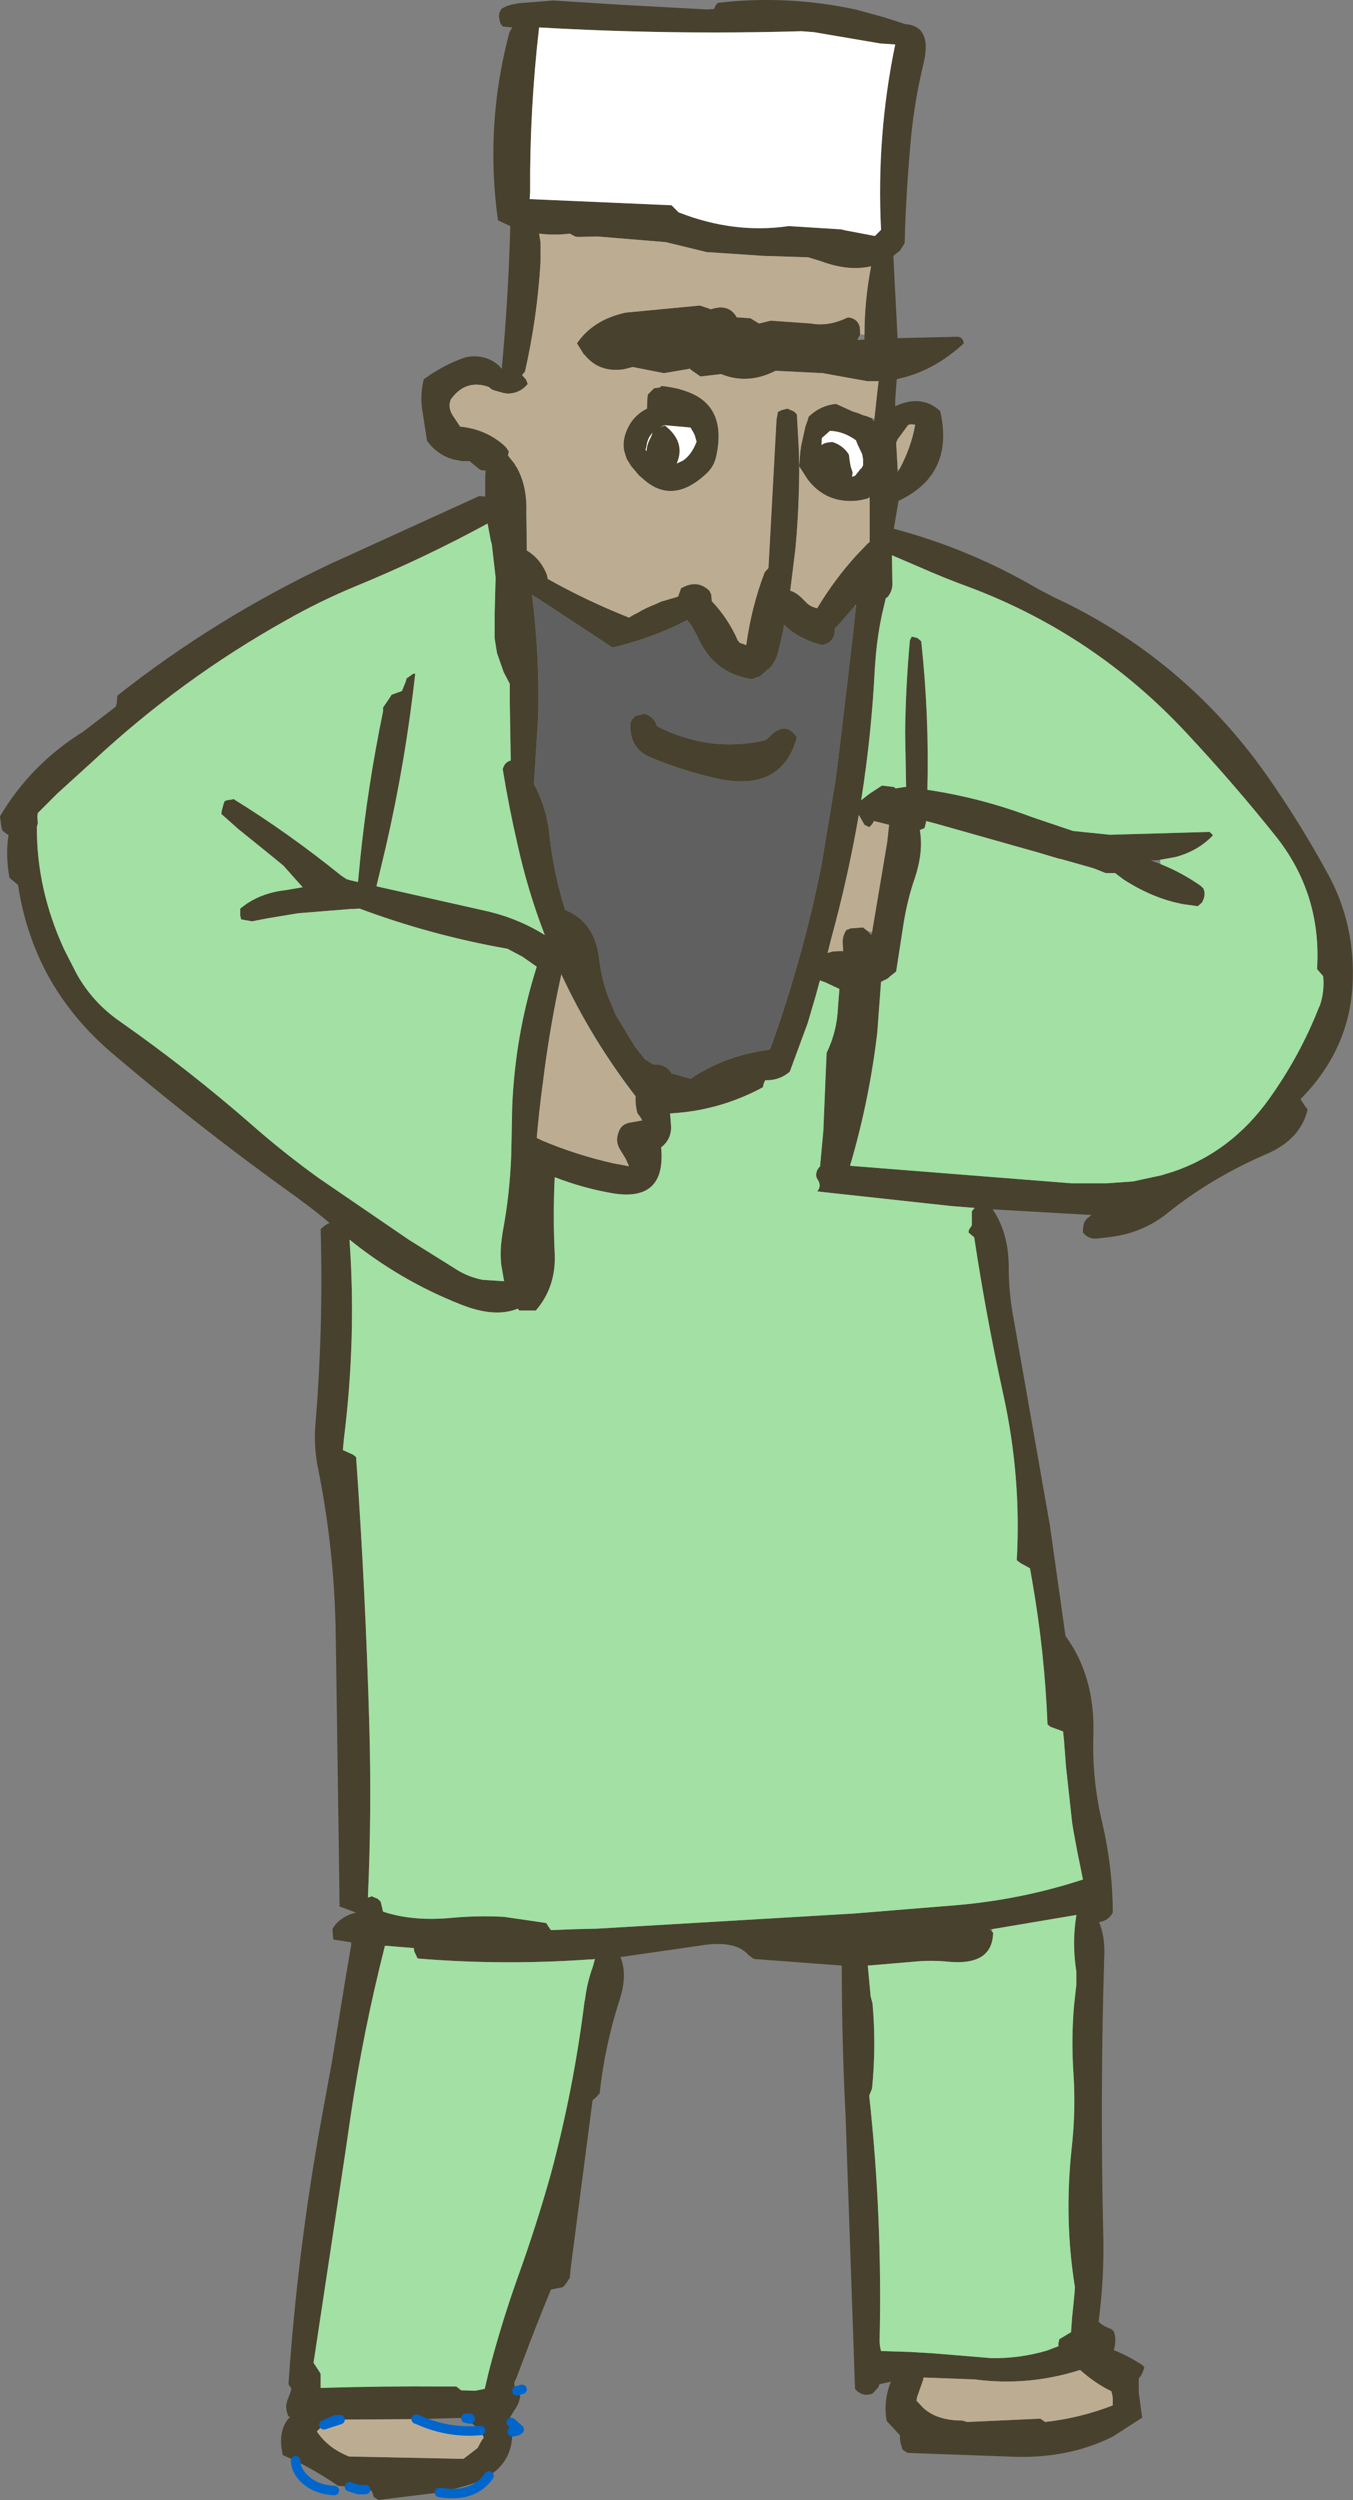
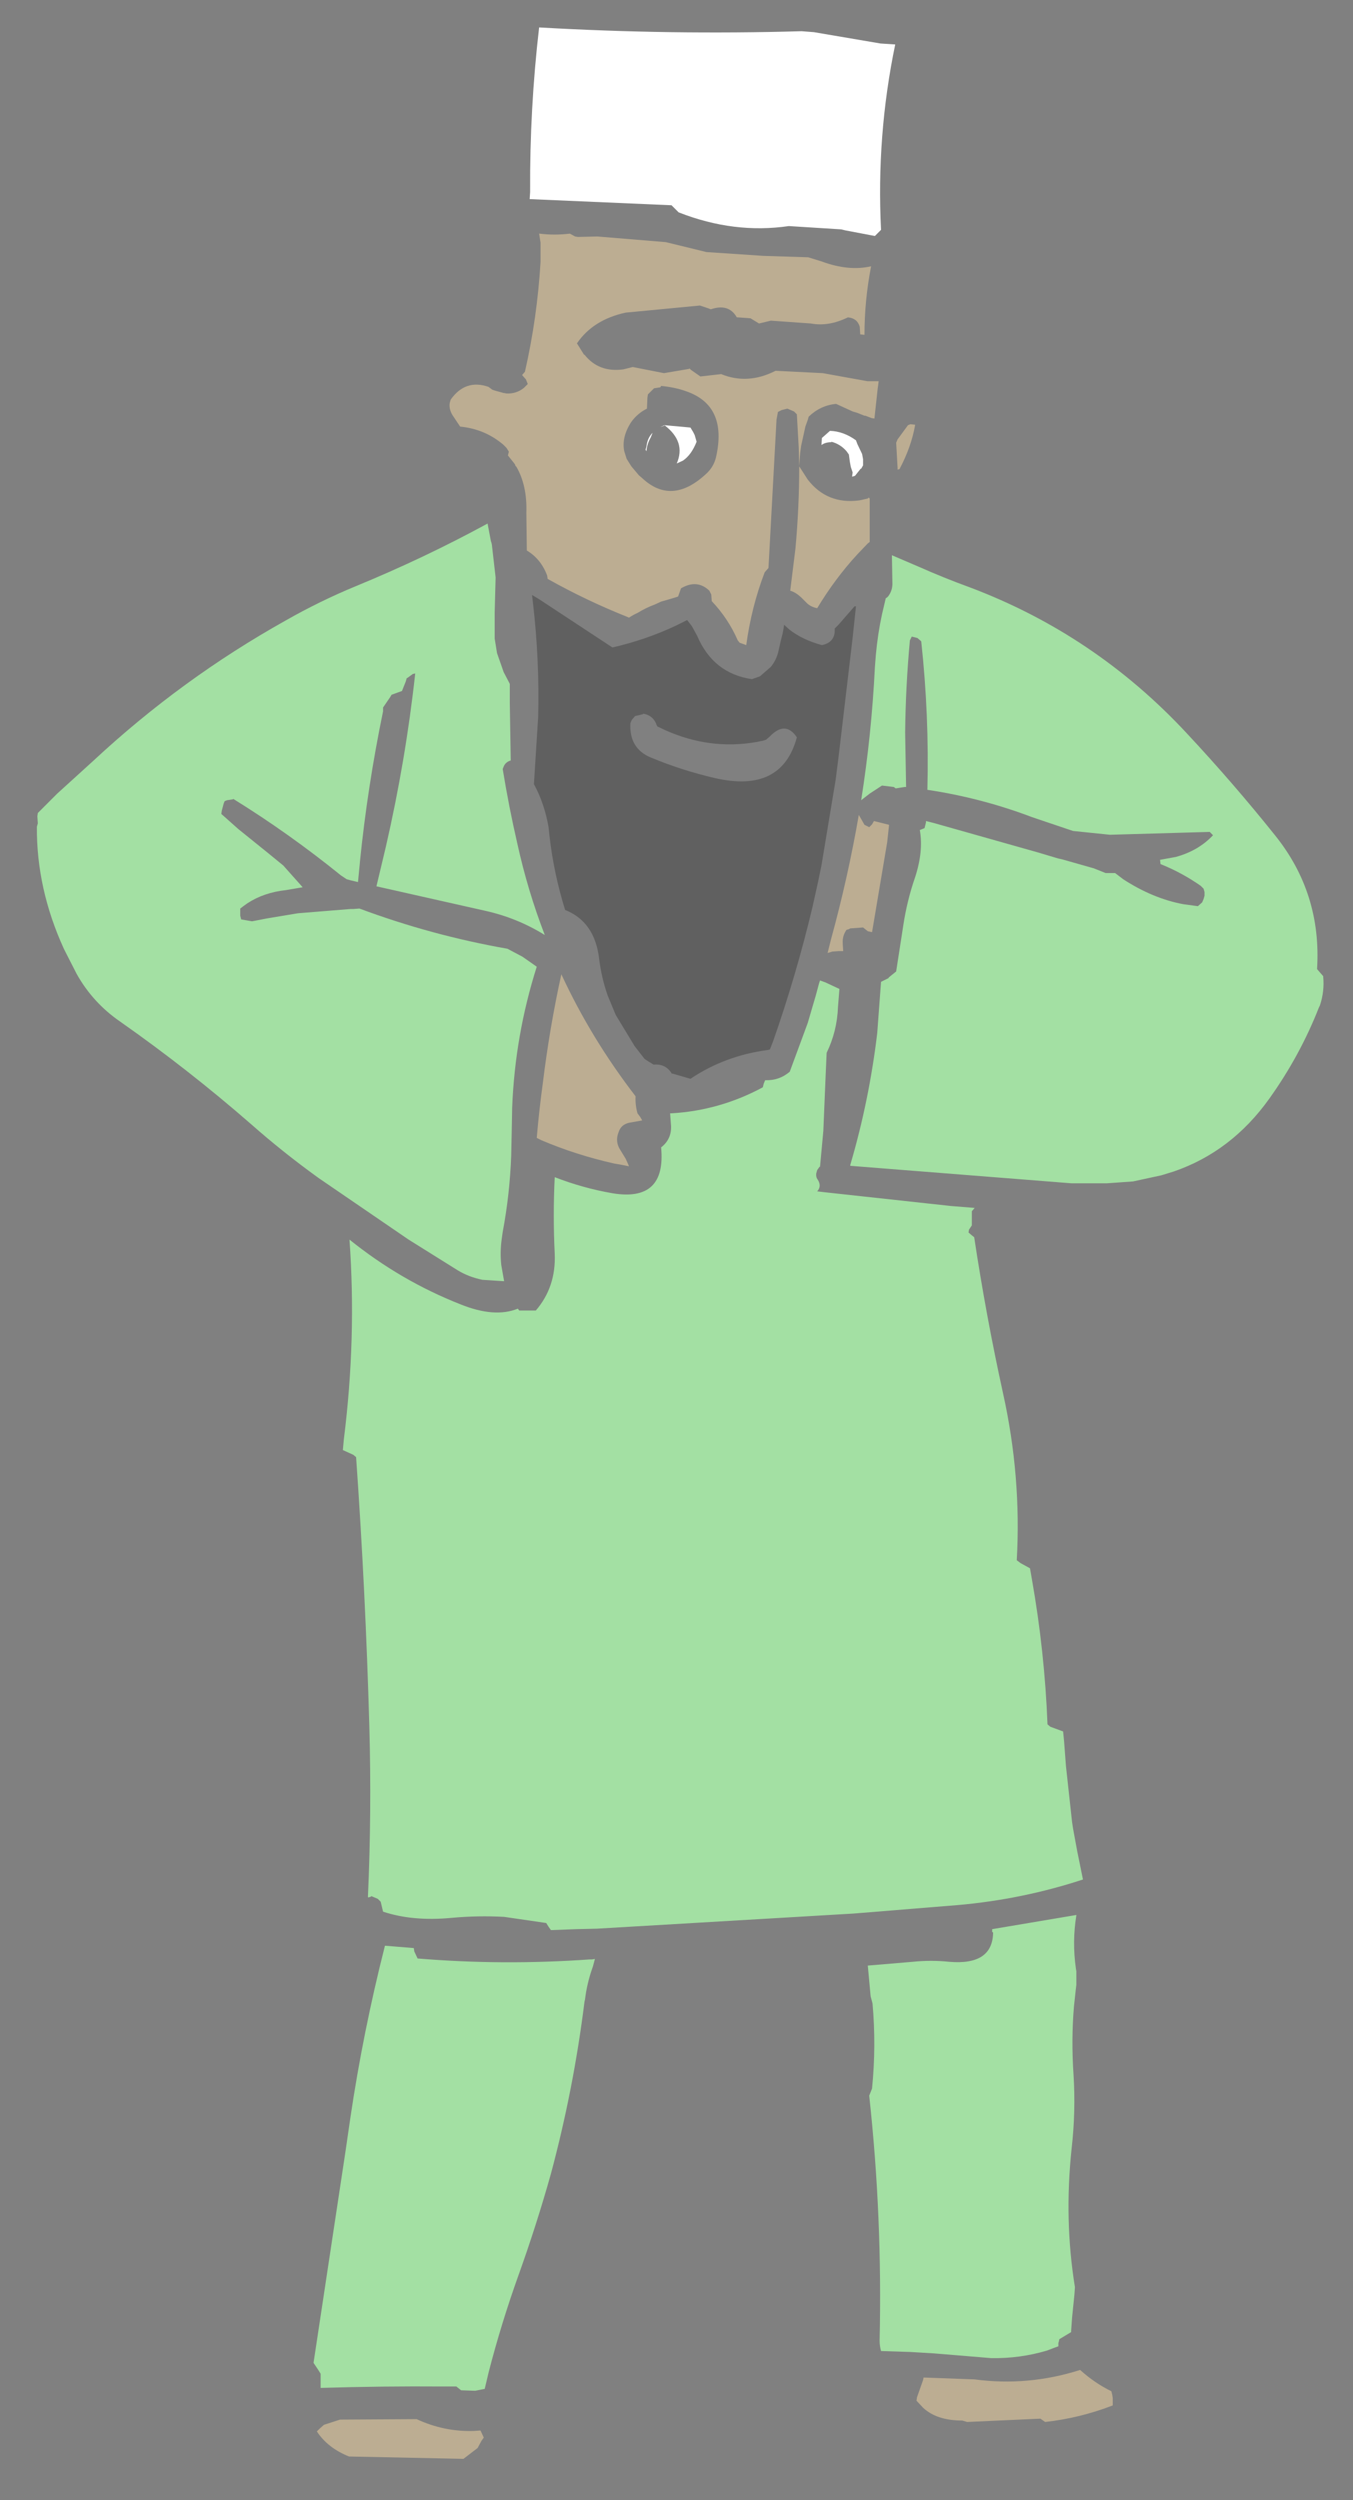
<svg xmlns="http://www.w3.org/2000/svg" height="264.3px" width="143.05px">
  <rect width="100%" height="100%" fill="#808080" stroke="none" />
  <g transform="matrix(1.0, 0.0, 0.0, 1.0, -92.35, -32.55)">
-     <path d="M177.1 35.85 Q163.25 36.25 149.35 35.45 148.35 44.05 148.4 52.85 L148.35 53.6 163.35 54.25 164.1 55.0 Q169.95 57.3 175.75 56.45 L181.3 56.8 181.7 56.9 184.85 57.5 184.95 57.4 185.1 57.25 185.5 56.85 Q185.0 46.9 187.0 37.25 L185.45 37.15 178.4 35.95 177.1 35.85 M123.6 292.7 L122.25 292.1 Q121.7 289.7 122.8 288.3 L123.0 288.1 122.85 288.0 Q122.4 287.05 122.8 286.15 L123.1 285.35 123.15 285.05 122.85 284.6 Q123.8 270.5 126.35 256.5 L127.45 250.5 128.85 241.9 129.45 238.35 129.5 238.15 129.45 238.15 129.5 237.9 127.6 237.6 127.55 237.25 127.5 236.5 Q127.9 235.75 128.6 235.35 128.65 235.25 128.75 235.25 129.3 234.9 130.0 234.75 L128.8 234.3 128.25 234.1 128.25 233.8 128.15 226.4 127.85 205.6 Q127.75 196.65 126.0 187.9 125.5 185.55 125.7 183.1 126.55 172.85 126.25 162.5 126.75 162.0 127.2 161.85 125.8 160.65 124.35 159.6 L124.15 159.45 123.9 159.25 Q113.45 151.8 103.75 143.5 101.65 141.65 100.0 139.55 95.45 133.85 94.25 126.1 L93.35 125.35 Q93.0 123.4 93.15 121.65 L93.2 121.25 93.25 120.8 93.1 120.75 92.6 120.35 92.5 120.0 92.35 118.85 Q95.6 113.35 101.15 109.9 L104.6 107.25 104.7 106.85 104.75 106.1 Q115.05 97.95 127.2 92.2 L143.0 85.0 143.65 85.05 143.65 85.0 143.65 82.9 143.7 82.3 143.2 82.25 142.9 82.05 142.0 81.3 141.2 81.3 140.2 81.1 Q138.55 80.6 137.5 79.15 L136.95 75.6 Q136.8 74.1 137.15 72.65 139.35 71.05 141.65 70.3 143.35 70.0 144.65 70.85 L145.1 71.2 145.4 71.55 Q146.1 64.05 146.3 56.45 L145.0 55.85 Q143.6 45.8 146.2 36.0 L146.5 35.45 145.5 35.35 145.25 35.0 145.15 34.6 145.1 34.25 145.15 33.9 145.35 33.5 Q146.05 33.05 146.95 32.95 L147.1 32.9 150.85 32.6 157.9 33.05 167.1 33.55 167.85 33.5 168.0 33.15 168.25 32.85 Q175.55 32.0 182.8 33.55 L185.9 34.4 188.05 35.1 Q191.0 35.3 189.95 39.45 189.15 42.8 188.75 46.3 188.15 52.35 188.0 58.25 L187.5 59.05 186.8 59.6 187.25 68.3 193.6 68.15 Q194.15 68.2 194.25 68.85 191.05 71.8 187.3 72.6 L187.15 72.65 187.15 72.8 187.0 74.85 187.0 75.5 Q189.75 74.2 191.75 76.0 193.3 82.7 187.35 85.5 L186.85 88.45 Q194.2 90.4 200.85 94.1 L202.35 94.95 203.8 95.7 Q217.45 102.05 226.2 114.4 229.75 119.45 232.75 124.95 235.7 130.35 235.35 136.75 234.95 143.6 229.85 148.75 L230.3 149.45 230.6 149.85 Q229.85 153.05 226.15 154.6 220.4 157.1 215.85 160.75 213.15 162.95 209.55 163.35 L208.25 163.5 Q207.4 163.55 206.85 162.85 L206.85 162.5 206.9 162.1 207.0 161.75 207.25 161.4 207.75 161.0 197.3 160.4 Q199.0 162.9 199.0 166.5 199.0 169.35 199.55 172.15 L203.35 193.8 205.0 205.5 Q208.15 209.8 207.95 216.0 207.8 220.75 208.9 225.3 210.0 230.05 210.0 234.75 209.55 235.6 208.6 235.75 L208.55 235.75 Q209.2 237.3 209.1 239.4 208.65 254.0 209.0 269.0 209.1 273.5 208.5 278.0 209.0 278.5 209.8 278.75 L210.1 279.0 Q210.45 279.95 210.1 281.0 211.7 281.65 213.15 282.6 L213.35 282.85 213.05 283.6 212.75 284.0 212.75 285.5 213.0 287.35 213.1 288.1 213.1 288.15 210.0 290.15 Q205.1 292.6 198.85 292.25 L198.8 292.25 189.05 291.9 188.25 291.85 187.75 291.5 187.55 290.75 187.5 290.35 187.5 290.0 186.75 289.2 186.1 288.5 Q185.75 286.6 186.4 284.7 L186.55 284.35 185.35 284.6 185.2 284.95 184.6 285.6 Q183.5 286.0 182.75 285.1 L181.75 256.2 Q181.35 248.3 181.35 240.35 L172.05 239.65 171.5 239.25 Q170.1 237.6 166.3 238.25 L157.95 239.45 Q158.7 241.25 157.9 243.85 156.3 248.75 155.75 253.85 L155.45 254.2 155.0 254.6 152.7 272.25 152.6 273.35 152.1 274.1 151.85 274.35 150.6 274.6 Q149.05 278.35 147.65 282.1 L146.95 283.95 146.75 284.35 Q146.65 284.85 147.0 285.3 L147.2 285.55 147.35 285.85 Q147.25 286.7 146.7 287.4 L146.35 288.0 146.3 288.0 146.4 288.65 146.5 289.65 Q146.6 292.65 144.05 294.3 142.9 295.0 141.25 295.45 L138.8 296.05 132.35 296.85 131.85 296.5 131.75 296.1 131.6 295.85 131.0 295.75 129.3 295.45 128.1 295.35 Q125.9 293.85 123.6 292.7 M183.3 67.9 L183.1 68.25 183.0 68.5 183.75 68.45 183.75 68.0 183.75 67.95 Q183.75 64.3 184.45 60.7 182.1 61.25 179.25 60.2 L177.8 59.75 173.05 59.6 167.05 59.2 162.75 58.15 155.5 57.55 153.45 57.6 153.15 57.55 152.6 57.25 Q150.95 57.45 149.4 57.25 L149.35 57.25 149.5 58.2 149.5 60.25 Q149.15 66.15 147.85 71.85 L147.55 72.2 147.9 72.6 147.95 72.65 148.15 73.15 147.8 73.5 147.75 73.55 Q146.95 74.2 145.9 74.15 L145.65 74.1 145.6 74.1 144.7 73.85 144.4 73.75 144.0 73.45 Q141.55 72.6 140.0 74.8 L139.9 75.15 Q139.8 75.8 140.2 76.45 L140.3 76.6 141.0 77.65 Q143.6 77.9 145.55 79.55 L145.9 79.9 146.15 80.3 146.05 80.7 146.65 81.45 146.8 81.65 146.85 81.8 146.95 81.9 Q148.1 83.9 148.0 86.75 L148.05 90.75 Q149.55 91.65 150.2 93.4 L150.25 93.75 Q154.35 96.05 158.75 97.8 L158.85 97.85 Q159.3 97.55 159.75 97.35 160.65 96.8 161.6 96.45 L162.25 96.15 162.95 95.95 163.95 95.65 164.05 95.6 164.35 94.75 Q166.05 93.75 167.35 95.0 L167.55 95.4 167.6 96.1 Q169.35 97.95 170.35 100.25 L170.55 100.5 171.25 100.75 Q171.8 96.7 173.2 93.05 L173.6 92.6 174.45 76.9 174.6 76.1 175.0 75.9 175.6 75.75 176.3 76.05 176.6 76.35 176.8 79.9 176.85 81.85 Q176.85 86.2 176.45 90.55 L175.9 95.0 Q176.45 95.15 177.05 95.7 L177.55 96.2 Q178.0 96.7 178.75 96.85 180.65 93.7 183.0 91.15 L184.1 90.0 184.3 89.85 184.3 85.25 184.3 85.05 184.2 85.15 184.1 85.25 183.45 85.4 183.2 85.45 Q179.8 85.9 177.75 83.25 L176.85 81.85 176.95 80.45 177.05 79.7 177.5 77.65 177.75 76.95 177.85 76.6 Q179.1 75.4 180.75 75.25 L182.5 76.05 183.0 76.2 183.75 76.5 183.85 76.5 184.5 76.75 184.75 77.1 184.8 76.9 184.8 76.8 185.15 73.6 185.2 73.25 185.25 72.85 184.05 72.85 179.35 72.0 174.35 71.75 Q171.4 73.25 168.6 72.1 L166.4 72.35 165.4 71.65 165.25 71.5 165.2 71.55 162.55 72.0 159.25 71.35 158.25 71.6 Q155.65 71.95 154.15 70.05 L154.1 70.05 153.35 68.85 Q155.05 66.35 158.5 65.6 L166.35 64.85 167.25 65.15 167.5 65.25 Q169.4 64.6 170.25 66.1 L170.35 66.1 171.7 66.2 172.6 66.75 173.85 66.45 178.1 66.75 Q179.95 67.1 182.0 66.1 183.0 66.2 183.25 67.1 L183.3 67.9 M162.2 73.45 L162.25 73.35 Q163.75 73.5 164.85 73.9 169.3 75.4 168.05 80.9 167.8 81.95 166.95 82.7 163.35 86.0 160.25 83.1 L159.9 82.8 159.1 81.85 158.6 81.05 158.35 80.25 Q158.05 78.75 159.1 77.15 159.75 76.25 160.75 75.75 L160.8 74.6 160.85 74.25 161.5 73.6 162.15 73.5 162.2 73.45 M179.25 78.85 L179.2 79.6 Q179.6 79.3 180.25 79.3 L180.25 79.25 Q181.2 79.5 181.85 80.25 L182.1 80.6 182.2 81.35 182.3 81.9 182.5 82.5 182.45 82.85 182.45 82.95 182.75 82.85 183.35 82.1 183.4 82.1 183.6 81.75 183.6 81.1 183.5 80.55 183.0 79.5 182.85 79.1 Q181.55 78.15 180.1 78.1 L179.65 78.5 179.25 78.85 M165.8 78.55 L165.65 78.25 165.35 77.75 162.6 77.5 Q164.9 79.25 163.9 81.55 L164.55 81.25 Q165.45 80.65 166.0 79.25 L165.8 78.55 M162.6 77.5 L162.15 77.7 162.6 77.55 162.6 77.5 M182.7 96.65 L181.0 98.6 180.6 99.0 Q180.7 100.45 179.25 100.75 177.2 100.2 175.8 99.1 L175.25 98.6 175.2 98.95 175.1 99.5 174.9 100.3 174.65 101.4 Q174.45 102.3 173.85 103.05 L172.7 104.05 171.85 104.35 Q167.75 103.75 166.05 99.75 L165.5 98.75 165.0 98.1 163.8 98.7 Q160.6 100.2 157.1 101.0 L149.35 95.9 148.6 95.45 148.7 96.3 Q149.4 102.3 149.25 108.35 L148.8 115.45 Q149.9 117.45 150.35 120.0 L150.45 120.95 Q150.9 124.9 152.1 128.75 155.25 130.0 155.7 133.95 155.95 135.95 156.6 137.8 L157.45 139.85 159.45 143.15 160.5 144.5 160.8 144.7 161.45 145.1 161.5 145.1 Q162.7 145.0 163.35 146.0 L163.35 146.05 163.45 146.05 165.35 146.6 Q169.0 144.15 173.55 143.55 L173.75 143.5 174.1 142.6 Q176.55 135.6 178.25 128.45 L178.85 125.75 179.2 124.05 180.7 115.0 181.0 112.65 182.5 99.95 182.85 96.65 182.85 96.45 182.7 96.65 M187.45 82.15 Q188.7 79.8 189.1 77.5 L189.1 77.45 188.6 77.4 188.35 77.5 187.25 79.0 187.1 79.35 187.25 82.0 187.25 82.2 187.25 82.5 187.45 82.15 M182.25 155.8 L205.65 157.65 209.35 157.65 212.15 157.45 215.15 156.8 216.45 156.4 Q222.55 154.3 226.55 148.7 229.8 144.15 231.8 139.05 L231.9 138.85 Q232.4 137.35 232.25 135.8 L232.25 135.75 231.9 135.35 231.6 135.0 Q232.1 127.0 227.15 120.85 222.75 115.35 217.85 110.1 208.15 99.65 194.9 94.65 192.15 93.65 189.45 92.45 L186.65 91.25 186.7 94.1 Q186.75 94.95 186.25 95.6 L186.15 95.7 186.0 95.8 185.6 97.5 Q185.15 99.6 184.95 101.8 L184.85 103.1 Q184.5 110.2 183.4 117.15 L184.3 116.45 185.6 115.6 186.85 115.75 187.05 115.9 188.0 115.75 188.15 115.75 188.05 110.0 Q188.1 105.15 188.55 100.25 L188.75 99.85 189.35 100.0 189.75 100.35 Q190.6 108.2 190.4 116.05 196.1 116.9 201.5 118.95 L205.8 120.4 209.7 120.8 220.25 120.5 220.6 120.85 Q219.05 122.5 216.65 123.15 L215.0 123.45 214.65 123.5 214.0 123.5 215.05 123.9 Q217.3 124.8 219.3 126.2 L219.6 126.5 219.7 126.85 219.7 127.25 219.6 127.6 219.45 127.95 219.0 128.35 217.5 128.15 Q214.25 127.55 211.1 125.5 L210.25 124.85 209.25 124.85 208.0 124.35 204.65 123.4 204.2 123.3 202.2 122.7 191.05 119.55 190.25 119.35 190.25 119.5 190.1 120.1 189.6 120.3 Q190.0 122.55 189.1 125.3 188.25 127.75 187.85 130.4 L187.1 135.25 186.3 135.9 186.3 135.95 185.9 136.15 185.5 136.35 185.1 141.75 Q184.25 148.9 182.25 155.7 L182.2 155.8 182.25 155.8 M184.55 131.1 L186.15 121.6 186.35 119.75 184.75 119.35 184.55 119.7 184.25 120.0 183.75 119.75 183.15 118.7 Q182.0 125.35 180.2 131.9 L179.85 133.3 180.35 133.15 181.05 133.1 181.5 133.1 181.45 132.35 181.45 132.25 Q181.4 131.5 181.85 130.85 L182.05 130.8 182.25 130.7 183.6 130.6 184.1 131.0 184.4 131.35 184.5 131.35 184.55 131.1 M173.05 110.85 L173.35 110.75 173.75 110.4 Q175.4 108.7 176.6 110.5 175.0 116.45 167.9 114.8 164.45 114.0 161.2 112.65 158.85 111.7 159.0 109.0 L159.15 108.65 159.5 108.25 160.35 108.05 160.35 108.0 Q161.3 108.15 161.7 109.0 L161.75 109.15 161.85 109.35 162.7 109.75 Q167.4 111.85 172.3 111.0 L173.05 110.85 M131.3 233.15 L131.6 233.05 131.6 233.0 132.3 233.3 132.6 233.6 132.85 234.65 Q136.0 235.7 140.15 235.3 142.9 235.05 145.65 235.2 L150.1 235.85 150.35 236.25 150.6 236.6 153.25 236.5 155.45 236.45 182.6 234.85 193.65 233.95 Q200.45 233.35 206.85 231.25 L206.25 228.3 205.8 225.85 205.7 225.2 205.05 219.25 204.85 216.6 204.75 215.6 203.4 215.1 203.1 214.85 Q202.8 207.15 201.45 199.5 L201.25 198.35 200.25 197.8 199.85 197.5 Q200.35 188.65 198.4 179.85 196.6 171.65 195.35 163.35 L195.1 163.15 194.75 162.85 194.8 162.55 195.1 162.1 195.1 161.35 195.1 160.6 195.4 160.25 192.9 160.05 192.45 160.0 179.6 158.6 178.75 158.5 Q179.25 157.95 178.8 157.25 178.6 157.0 178.65 156.6 L178.75 156.25 179.0 155.9 179.05 155.9 179.4 152.1 179.65 146.1 179.75 143.85 Q180.85 141.6 180.95 139.0 L181.1 137.1 179.6 136.4 179.45 136.35 179.05 136.2 178.95 136.5 178.6 137.8 177.75 140.7 175.85 145.85 Q174.75 146.8 173.25 146.75 L173.1 147.1 173.0 147.5 Q168.45 149.95 163.35 150.25 L163.2 150.25 163.3 151.6 Q163.35 153.0 162.25 153.85 162.8 159.65 157.1 158.7 153.95 158.15 151.0 157.0 150.8 161.05 151.0 165.1 151.15 168.6 149.0 171.1 L148.0 171.1 147.25 171.1 147.1 170.9 Q144.65 171.9 141.05 170.45 134.7 167.95 129.3 163.6 130.05 174.0 128.7 184.75 L128.6 185.85 129.7 186.35 130.0 186.6 Q131.0 200.8 131.4 215.1 131.65 224.2 131.25 233.1 L131.25 233.2 131.3 233.15 M122.55 98.15 Q111.55 104.3 102.25 112.95 L98.4 116.45 96.35 118.5 96.3 118.85 96.35 119.6 96.25 119.95 Q96.2 126.5 99.1 132.85 L99.3 133.25 100.45 135.5 Q102.15 138.55 105.05 140.55 112.25 145.6 118.9 151.4 122.3 154.4 126.05 157.1 L135.55 163.6 140.75 166.85 Q141.9 167.55 143.35 167.85 L145.65 168.0 145.35 166.3 Q145.2 164.95 145.4 163.5 L145.5 162.8 Q146.25 158.8 146.4 154.7 L146.45 152.35 146.5 149.65 Q146.8 142.0 149.1 134.75 L147.6 133.7 146.0 132.85 Q138.0 131.45 130.35 128.6 L129.7 128.65 129.4 128.65 123.85 129.1 120.55 129.65 119.0 129.95 117.85 129.75 117.75 129.35 117.75 129.15 117.75 129.0 117.75 128.6 118.15 128.3 118.5 128.05 Q120.25 126.9 122.6 126.65 L124.35 126.35 122.3 124.05 120.65 122.7 117.55 120.2 115.75 118.6 115.8 118.25 116.0 117.5 116.1 117.25 116.35 117.15 117.0 117.05 117.0 117.0 Q122.9 120.65 128.4 125.1 L129.0 125.5 129.35 125.6 130.2 125.8 130.4 123.75 130.4 123.7 Q131.2 115.75 132.85 107.75 L132.85 107.35 133.6 106.25 133.75 106.0 134.85 105.6 135.25 104.6 135.35 104.25 135.45 104.2 136.0 103.8 136.25 103.75 Q135.25 112.9 133.15 122.05 L132.15 126.25 143.7 128.85 Q147.05 129.6 149.95 131.4 148.15 126.75 147.05 121.75 146.15 117.85 145.5 113.85 L145.6 113.6 Q145.8 113.1 146.35 112.95 L146.25 106.85 146.25 106.55 146.25 106.0 146.25 104.85 145.6 103.6 144.9 101.6 144.65 100.05 144.65 97.55 144.65 97.35 144.75 93.6 144.35 90.1 144.3 89.9 144.25 89.75 143.9 87.9 Q137.2 91.55 129.9 94.55 126.15 96.1 122.55 98.15 M161.15 78.8 L161.35 78.3 Q160.8 78.85 160.7 79.75 L160.6 80.1 160.7 80.25 Q160.75 79.5 161.15 78.8 M151.7 135.55 Q150.45 141.25 149.75 147.0 149.35 149.9 149.1 152.85 L149.6 153.1 Q153.25 154.65 157.25 155.55 L158.1 155.7 158.85 155.85 158.75 155.6 158.5 155.05 157.95 154.15 Q157.35 153.25 157.75 152.25 158.0 151.45 158.85 151.25 L160.25 151.0 160.05 150.65 159.75 150.25 Q159.5 149.35 159.55 148.45 154.85 142.35 151.7 135.55 M136.15 238.85 L136.1 238.5 133.05 238.25 Q130.75 247.3 129.4 256.4 L128.9 259.85 125.5 282.35 126.0 283.1 126.25 283.5 126.25 284.25 126.25 285.0 Q132.8 284.8 139.25 284.85 L140.6 284.85 141.1 285.25 142.6 285.3 143.6 285.1 144.0 283.4 Q145.35 278.15 147.2 273.0 149.1 267.7 150.6 262.35 153.0 253.4 154.15 244.15 L154.2 243.95 Q154.4 242.25 155.0 240.55 L155.05 240.4 155.25 239.65 154.95 239.7 154.7 239.7 Q145.5 240.35 136.5 239.6 L136.15 238.85 M127.9 288.35 L127.1 288.35 126.6 288.9 126.15 289.3 125.85 289.6 Q127.0 291.35 129.25 292.25 L141.35 292.5 142.85 291.35 143.25 290.6 143.5 290.25 143.15 289.5 142.25 288.75 142.05 288.3 142.0 288.2 142.0 288.15 136.35 288.3 128.3 288.35 127.9 288.35 M197.25 236.8 L197.35 236.85 Q197.3 240.35 192.7 239.95 190.8 239.75 188.85 239.95 L184.1 240.35 184.4 243.6 184.6 244.35 Q185.0 248.85 184.55 253.35 L184.25 254.1 Q185.65 266.95 185.35 280.0 185.35 280.55 185.5 281.1 L188.6 281.2 191.1 281.35 195.95 281.75 197.15 281.85 Q200.2 281.9 203.05 281.05 L203.7 280.8 204.25 280.6 204.25 280.25 204.3 280.1 204.35 279.85 205.6 279.1 205.6 278.95 205.7 277.55 205.95 275.1 206.0 274.35 Q204.85 267.25 205.65 259.7 206.1 255.75 205.85 251.85 205.6 248.15 205.9 244.65 L206.1 242.8 206.15 242.4 206.15 242.3 206.15 240.95 206.1 240.65 Q205.7 237.8 206.15 235.05 L206.15 235.0 197.25 236.5 197.0 236.5 197.25 236.8 M189.95 284.15 L189.3 286.0 189.25 286.35 189.95 287.1 Q191.4 288.45 194.1 288.45 L194.6 288.6 202.35 288.25 202.85 288.6 Q206.5 288.2 210.0 286.85 L210.0 286.1 209.95 285.75 209.85 285.35 Q208.1 284.5 206.55 283.1 201.05 284.85 195.4 284.1 L190.0 283.9 189.95 284.15" fill="#48412d" fill-rule="evenodd" stroke="none" />
    <path d="M215.0 123.45 L216.65 123.15 Q219.05 122.5 220.6 120.85 L220.25 120.5 209.7 120.8 205.8 120.4 201.5 118.95 Q196.1 116.9 190.4 116.05 190.6 108.2 189.75 100.35 L189.35 100.0 188.75 99.85 188.55 100.25 Q188.1 105.15 188.05 110.0 L188.15 115.75 188.0 115.75 187.05 115.9 186.85 115.75 185.6 115.6 184.3 116.45 183.4 117.15 Q184.5 110.2 184.85 103.1 L184.95 101.8 Q185.15 99.6 185.6 97.5 L186.0 95.8 186.15 95.7 186.25 95.6 Q186.75 94.95 186.7 94.1 L186.65 91.25 189.45 92.45 Q192.15 93.65 194.9 94.65 208.15 99.65 217.85 110.1 222.75 115.35 227.15 120.85 232.1 127.0 231.6 135.0 L231.9 135.35 232.25 135.75 232.25 135.8 Q232.4 137.35 231.9 138.85 L231.8 139.05 Q229.8 144.15 226.55 148.7 222.55 154.3 216.45 156.4 L215.15 156.8 212.15 157.45 209.35 157.65 205.65 157.65 182.25 155.8 182.25 155.7 Q184.25 148.9 185.1 141.75 L185.5 136.35 185.9 136.15 186.3 135.95 186.3 135.9 187.1 135.25 187.85 130.4 Q188.25 127.75 189.1 125.3 190.0 122.55 189.6 120.3 L190.1 120.1 190.25 119.5 190.25 119.35 191.05 119.55 202.2 122.7 204.2 123.3 204.65 123.4 208.0 124.35 209.25 124.85 210.25 124.85 211.1 125.5 Q214.25 127.55 217.5 128.15 L219.0 128.35 219.45 127.95 219.6 127.6 219.7 127.25 219.7 126.85 219.6 126.5 219.3 126.2 Q217.3 124.8 215.05 123.9 L215.0 123.45 M163.35 150.25 Q168.45 149.95 173.0 147.5 L173.1 147.1 173.25 146.75 Q174.75 146.8 175.85 145.85 L177.75 140.7 178.6 137.8 178.95 136.5 179.05 136.2 179.45 136.35 179.6 136.4 181.1 137.1 180.95 139.0 Q180.85 141.6 179.75 143.85 L179.65 146.1 179.4 152.1 179.05 155.9 179.0 155.9 178.75 156.25 178.65 156.6 Q178.6 157.0 178.8 157.25 179.25 157.95 178.75 158.5 L179.6 158.6 192.45 160.0 192.9 160.05 195.4 160.25 195.1 160.6 195.1 161.35 195.1 162.1 194.8 162.55 194.75 162.85 195.1 163.15 195.35 163.35 Q196.6 171.65 198.4 179.85 200.35 188.65 199.85 197.5 L200.25 197.8 201.25 198.35 201.45 199.5 Q202.8 207.15 203.1 214.85 L203.4 215.1 204.75 215.6 204.85 216.6 205.05 219.25 205.7 225.2 205.8 225.85 206.25 228.3 206.85 231.25 Q200.45 233.35 193.65 233.95 L182.6 234.85 155.45 236.45 153.25 236.5 150.6 236.6 150.35 236.25 150.1 235.85 145.65 235.2 Q142.9 235.05 140.15 235.3 136.0 235.7 132.85 234.65 L132.6 233.6 132.3 233.3 131.6 233.0 131.6 233.05 131.3 233.15 131.25 233.1 Q131.65 224.2 131.4 215.1 131.0 200.8 130.0 186.6 L129.7 186.35 128.6 185.85 128.7 184.75 Q130.05 174.0 129.3 163.6 134.7 167.95 141.05 170.45 144.65 171.9 147.1 170.9 L147.25 171.1 148.0 171.1 149.0 171.1 Q151.15 168.6 151.0 165.1 150.8 161.05 151.0 157.0 153.95 158.15 157.1 158.7 162.8 159.65 162.25 153.85 163.35 153.0 163.3 151.6 L163.2 150.25 163.35 150.25 M122.55 98.15 Q126.15 96.1 129.9 94.55 137.2 91.55 143.9 87.9 L144.25 89.75 144.3 89.9 144.35 90.1 144.75 93.6 144.65 97.35 144.65 97.55 144.65 100.05 144.9 101.6 145.6 103.6 146.25 104.85 146.25 106.0 146.25 106.55 146.25 106.85 146.35 112.95 Q145.8 113.1 145.6 113.6 L145.5 113.85 Q146.15 117.85 147.05 121.75 148.15 126.75 149.95 131.4 147.05 129.6 143.7 128.85 L132.15 126.25 133.15 122.05 Q135.25 112.9 136.25 103.75 L136.0 103.8 135.45 104.2 135.35 104.25 135.25 104.6 134.85 105.6 133.75 106.0 133.6 106.25 132.85 107.35 132.85 107.75 Q131.2 115.75 130.4 123.7 L130.4 123.75 130.2 125.8 129.35 125.6 129.0 125.5 128.4 125.1 Q122.9 120.65 117.0 117.0 L117.0 117.05 116.35 117.15 116.1 117.25 116.0 117.5 115.8 118.25 115.75 118.6 117.55 120.2 120.65 122.7 122.3 124.05 124.35 126.35 122.6 126.65 Q120.25 126.9 118.5 128.05 L118.15 128.3 117.75 128.6 117.75 129.0 117.75 129.15 117.75 129.35 117.85 129.75 119.0 129.95 120.55 129.65 123.85 129.1 129.4 128.65 129.7 128.65 130.35 128.6 Q138.0 131.45 146.0 132.85 L147.6 133.7 149.1 134.75 Q146.8 142.0 146.5 149.65 L146.45 152.35 146.4 154.7 Q146.25 158.8 145.5 162.8 L145.4 163.5 Q145.2 164.95 145.35 166.3 L145.65 168.0 143.35 167.85 Q141.9 167.55 140.75 166.85 L135.55 163.6 126.05 157.1 Q122.3 154.4 118.9 151.4 112.25 145.6 105.05 140.55 102.15 138.55 100.45 135.5 L99.3 133.25 99.1 132.85 Q96.2 126.5 96.25 119.95 L96.35 119.6 96.3 118.85 96.35 118.5 98.4 116.45 102.25 112.95 Q111.55 104.3 122.55 98.15 M136.15 238.85 L136.5 239.6 Q145.5 240.35 154.7 239.7 L154.95 239.7 155.25 239.65 155.05 240.4 155.0 240.55 Q154.4 242.25 154.2 243.95 L154.15 244.15 Q153.0 253.4 150.6 262.35 149.1 267.7 147.2 273.0 145.35 278.15 144.0 283.4 L143.6 285.1 142.6 285.3 141.1 285.25 140.6 284.85 139.25 284.85 Q132.8 284.8 126.25 285.0 L126.25 284.25 126.25 283.5 126.0 283.1 125.5 282.35 128.9 259.85 129.4 256.4 Q130.75 247.3 133.05 238.25 L136.1 238.5 136.15 238.85 M197.25 236.5 L206.15 235.0 206.15 235.05 Q205.7 237.8 206.1 240.65 L206.15 240.95 206.15 242.3 206.15 242.4 206.1 242.8 205.9 244.65 Q205.6 248.15 205.85 251.85 206.1 255.75 205.65 259.7 204.85 267.25 206.0 274.35 L205.95 275.1 205.7 277.55 205.6 278.95 205.6 279.1 204.35 279.85 204.3 280.1 204.25 280.25 204.25 280.6 203.7 280.8 203.05 281.05 Q200.2 281.9 197.15 281.85 L195.95 281.75 191.1 281.35 188.6 281.2 185.5 281.1 Q185.35 280.55 185.35 280.0 185.65 266.95 184.25 254.1 L184.55 253.35 Q185.0 248.85 184.6 244.35 L184.4 243.6 184.1 240.35 188.85 239.95 Q190.8 239.75 192.7 239.95 197.3 240.35 197.35 236.85 L197.25 236.8 197.25 236.5" fill="#a3e0a3" fill-rule="evenodd" stroke="none" />
    <path d="M182.85 96.65 L182.5 99.95 181.0 112.65 180.7 115.0 179.2 124.05 178.85 125.75 178.25 128.45 Q176.55 135.6 174.1 142.6 L173.75 143.5 173.55 143.55 Q169.0 144.15 165.35 146.6 L163.45 146.05 163.35 146.05 163.35 146.0 Q162.7 145.0 161.5 145.1 L161.45 145.1 160.8 144.7 160.5 144.5 159.45 143.15 157.45 139.85 156.6 137.8 Q155.95 135.95 155.7 133.95 155.25 130.0 152.1 128.75 150.9 124.9 150.45 120.95 L150.35 120.0 Q149.9 117.45 148.8 115.45 L149.25 108.35 Q149.4 102.3 148.7 96.3 L148.6 95.45 149.35 95.9 157.1 101.0 Q160.6 100.2 163.8 98.7 L165.0 98.1 165.5 98.75 166.05 99.75 Q167.75 103.75 171.85 104.35 L172.7 104.05 173.85 103.05 Q174.45 102.3 174.65 101.4 L174.9 100.3 175.1 99.5 175.2 98.95 175.25 98.6 175.8 99.1 Q177.2 100.2 179.25 100.75 180.7 100.45 180.6 99.0 L181.0 98.6 182.7 96.65 182.85 96.65 M173.05 110.85 L172.3 111.0 Q167.4 111.85 162.7 109.75 L161.85 109.35 161.75 109.15 161.7 109.0 Q161.3 108.15 160.35 108.0 L160.35 108.05 159.5 108.25 159.15 108.65 159.0 109.0 Q158.85 111.7 161.2 112.65 164.45 114.0 167.9 114.8 175.0 116.45 176.6 110.5 175.4 108.7 173.75 110.4 L173.35 110.75 173.05 110.85" fill="#606060" fill-rule="evenodd" stroke="none" />
    <path d="M183.75 67.95 L183.3 67.9 183.25 67.1 Q183.0 66.2 182.0 66.1 179.95 67.1 178.1 66.75 L173.85 66.45 172.6 66.75 171.7 66.2 170.35 66.1 170.25 66.1 Q169.4 64.6 167.5 65.25 L167.25 65.15 166.35 64.85 158.5 65.6 Q155.05 66.35 153.35 68.85 L154.1 70.05 154.15 70.05 Q155.65 71.95 158.25 71.6 L159.25 71.35 162.55 72.0 165.2 71.55 165.25 71.5 165.4 71.65 166.4 72.35 168.6 72.1 Q171.4 73.25 174.35 71.75 L179.35 72.0 184.05 72.85 185.25 72.85 185.2 73.25 185.15 73.6 184.8 76.8 184.5 76.75 183.85 76.5 183.75 76.5 183.0 76.2 182.5 76.05 180.75 75.25 Q179.1 75.4 177.85 76.6 L177.75 76.95 177.5 77.65 177.05 79.7 176.95 80.45 176.85 81.85 177.75 83.25 Q179.8 85.9 183.2 85.45 L183.45 85.4 184.1 85.25 184.2 85.15 184.3 85.25 184.3 89.85 184.1 90.0 183.0 91.15 Q180.65 93.7 178.75 96.85 178.0 96.7 177.55 96.2 L177.05 95.7 Q176.45 95.15 175.9 95.0 L176.45 90.55 Q176.85 86.2 176.85 81.85 L176.8 79.9 176.6 76.35 176.3 76.05 175.6 75.75 175.0 75.9 174.6 76.1 174.45 76.9 173.6 92.6 173.2 93.05 Q171.8 96.7 171.25 100.75 L170.55 100.5 170.35 100.25 Q169.35 97.95 167.6 96.1 L167.55 95.4 167.35 95.0 Q166.05 93.75 164.35 94.75 L164.05 95.6 163.95 95.65 162.95 95.95 162.25 96.15 161.6 96.45 Q160.65 96.8 159.75 97.35 159.3 97.55 158.85 97.85 L158.75 97.8 Q154.35 96.05 150.25 93.75 L150.2 93.4 Q149.55 91.65 148.05 90.75 L148.0 86.75 Q148.1 83.9 146.95 81.9 L146.85 81.8 146.8 81.65 146.65 81.45 146.05 80.7 146.15 80.3 145.9 79.9 145.55 79.55 Q143.6 77.9 141.0 77.65 L140.3 76.6 140.2 76.45 Q139.8 75.8 139.9 75.15 L140.0 74.8 Q141.55 72.6 144.0 73.45 L144.4 73.75 144.7 73.85 145.6 74.1 145.65 74.1 145.9 74.15 Q146.95 74.2 147.75 73.55 L147.8 73.5 148.15 73.15 147.95 72.65 147.9 72.6 147.55 72.2 147.85 71.85 Q149.15 66.15 149.5 60.25 L149.5 58.2 149.35 57.25 149.4 57.25 Q150.95 57.45 152.6 57.25 L153.15 57.55 153.45 57.6 155.5 57.55 162.75 58.15 167.05 59.2 173.05 59.6 177.8 59.75 179.25 60.2 Q182.1 61.25 184.45 60.7 183.75 64.3 183.75 67.95 M162.2 73.45 L162.15 73.5 161.5 73.6 160.85 74.25 160.8 74.6 160.75 75.75 Q159.75 76.25 159.1 77.15 158.05 78.75 158.35 80.25 L158.6 81.05 159.1 81.85 159.9 82.8 160.25 83.1 Q163.35 86.0 166.95 82.7 167.8 81.95 168.05 80.9 169.3 75.4 164.85 73.9 163.75 73.5 162.25 73.35 L162.2 73.45 M187.25 82.2 L187.25 82.0 187.1 79.35 187.25 79.0 188.35 77.5 188.6 77.4 189.1 77.45 189.1 77.5 Q188.7 79.8 187.45 82.15 L187.25 82.2 M184.1 131.0 L183.6 130.6 182.25 130.7 182.05 130.8 181.85 130.85 Q181.4 131.5 181.45 132.25 L181.45 132.35 181.5 133.1 181.05 133.1 180.35 133.15 179.85 133.3 180.2 131.9 Q182.0 125.35 183.15 118.7 L183.75 119.75 184.25 120.0 184.55 119.7 184.75 119.35 186.35 119.75 186.15 121.6 184.55 131.1 184.1 131.0 M151.7 135.55 Q154.85 142.35 159.55 148.45 159.5 149.35 159.75 150.25 L160.05 150.65 160.25 151.0 158.85 151.25 Q158.0 151.45 157.75 152.25 157.35 153.25 157.95 154.15 L158.5 155.05 158.75 155.6 158.85 155.85 158.1 155.7 157.25 155.55 Q153.25 154.65 149.6 153.1 L149.1 152.85 Q149.35 149.9 149.75 147.0 150.45 141.25 151.7 135.55 M128.3 288.35 L136.35 288.3 136.4 288.3 Q139.3 289.65 142.45 289.55 L143.15 289.5 143.5 290.25 143.25 290.6 142.85 291.35 141.35 292.5 129.25 292.25 Q127.0 291.35 125.85 289.6 L126.15 289.3 126.6 288.9 128.3 288.35 M189.95 284.15 L190.0 283.9 195.4 284.1 Q201.05 284.85 206.55 283.1 208.1 284.5 209.85 285.35 L209.95 285.75 210.0 286.1 210.0 286.85 Q206.5 288.2 202.85 288.6 L202.35 288.25 194.6 288.6 194.1 288.45 Q191.4 288.45 189.95 287.1 L189.25 286.35 189.3 286.0 189.95 284.15" fill="#bcad92" fill-rule="evenodd" stroke="none" />
    <path d="M177.1 35.85 L178.4 35.95 185.45 37.15 187.0 37.25 Q185.0 46.9 185.5 56.85 L185.1 57.25 184.95 57.4 184.85 57.5 181.7 56.9 181.3 56.8 175.75 56.45 Q169.95 57.3 164.1 55.0 L163.35 54.25 148.35 53.6 148.4 52.85 Q148.35 44.05 149.35 35.45 163.25 36.25 177.1 35.85 M165.8 78.55 L166.0 79.25 Q165.45 80.65 164.55 81.25 L163.9 81.55 Q164.9 79.25 162.6 77.5 L165.35 77.75 165.65 78.25 165.8 78.55 M179.25 78.85 L179.65 78.5 180.1 78.1 Q181.55 78.15 182.85 79.1 L183.0 79.5 183.5 80.55 183.6 81.1 183.6 81.75 183.4 82.1 183.35 82.1 182.75 82.85 182.45 82.95 182.45 82.85 182.5 82.5 182.3 81.9 182.2 81.35 182.1 80.6 181.85 80.25 Q181.2 79.5 180.25 79.25 L180.25 79.3 Q179.6 79.3 179.2 79.6 L179.25 78.85 M162.6 77.5 L162.6 77.55 162.15 77.7 162.6 77.5 M161.15 78.8 Q160.75 79.5 160.7 80.25 L160.6 80.1 160.7 79.75 Q160.8 78.85 161.35 78.3 L161.15 78.8" fill="#ffffff" fill-rule="evenodd" stroke="none" />
-     <path d="M147.0 285.3 L147.55 285.15 M126.6 288.9 L127.9 288.35 M126.6 288.9 L128.3 288.35 M123.6 292.7 Q123.65 293.85 124.7 294.75 125.85 295.75 127.7 295.85 M131.0 295.75 L130.25 295.75 129.3 295.45 M143.15 289.5 L142.45 289.55 Q139.3 289.65 136.4 288.3 L136.35 288.3 M146.4 288.65 L147.25 289.4 147.0 289.55 146.5 289.65 M142.05 288.3 L141.6 288.2 141.85 288.2 142.0 288.2 M144.05 294.3 Q142.4 296.65 138.8 296.05" fill="none" stroke="#0066cc" stroke-linecap="round" stroke-linejoin="round" stroke-width="1.0" />
  </g>
</svg>